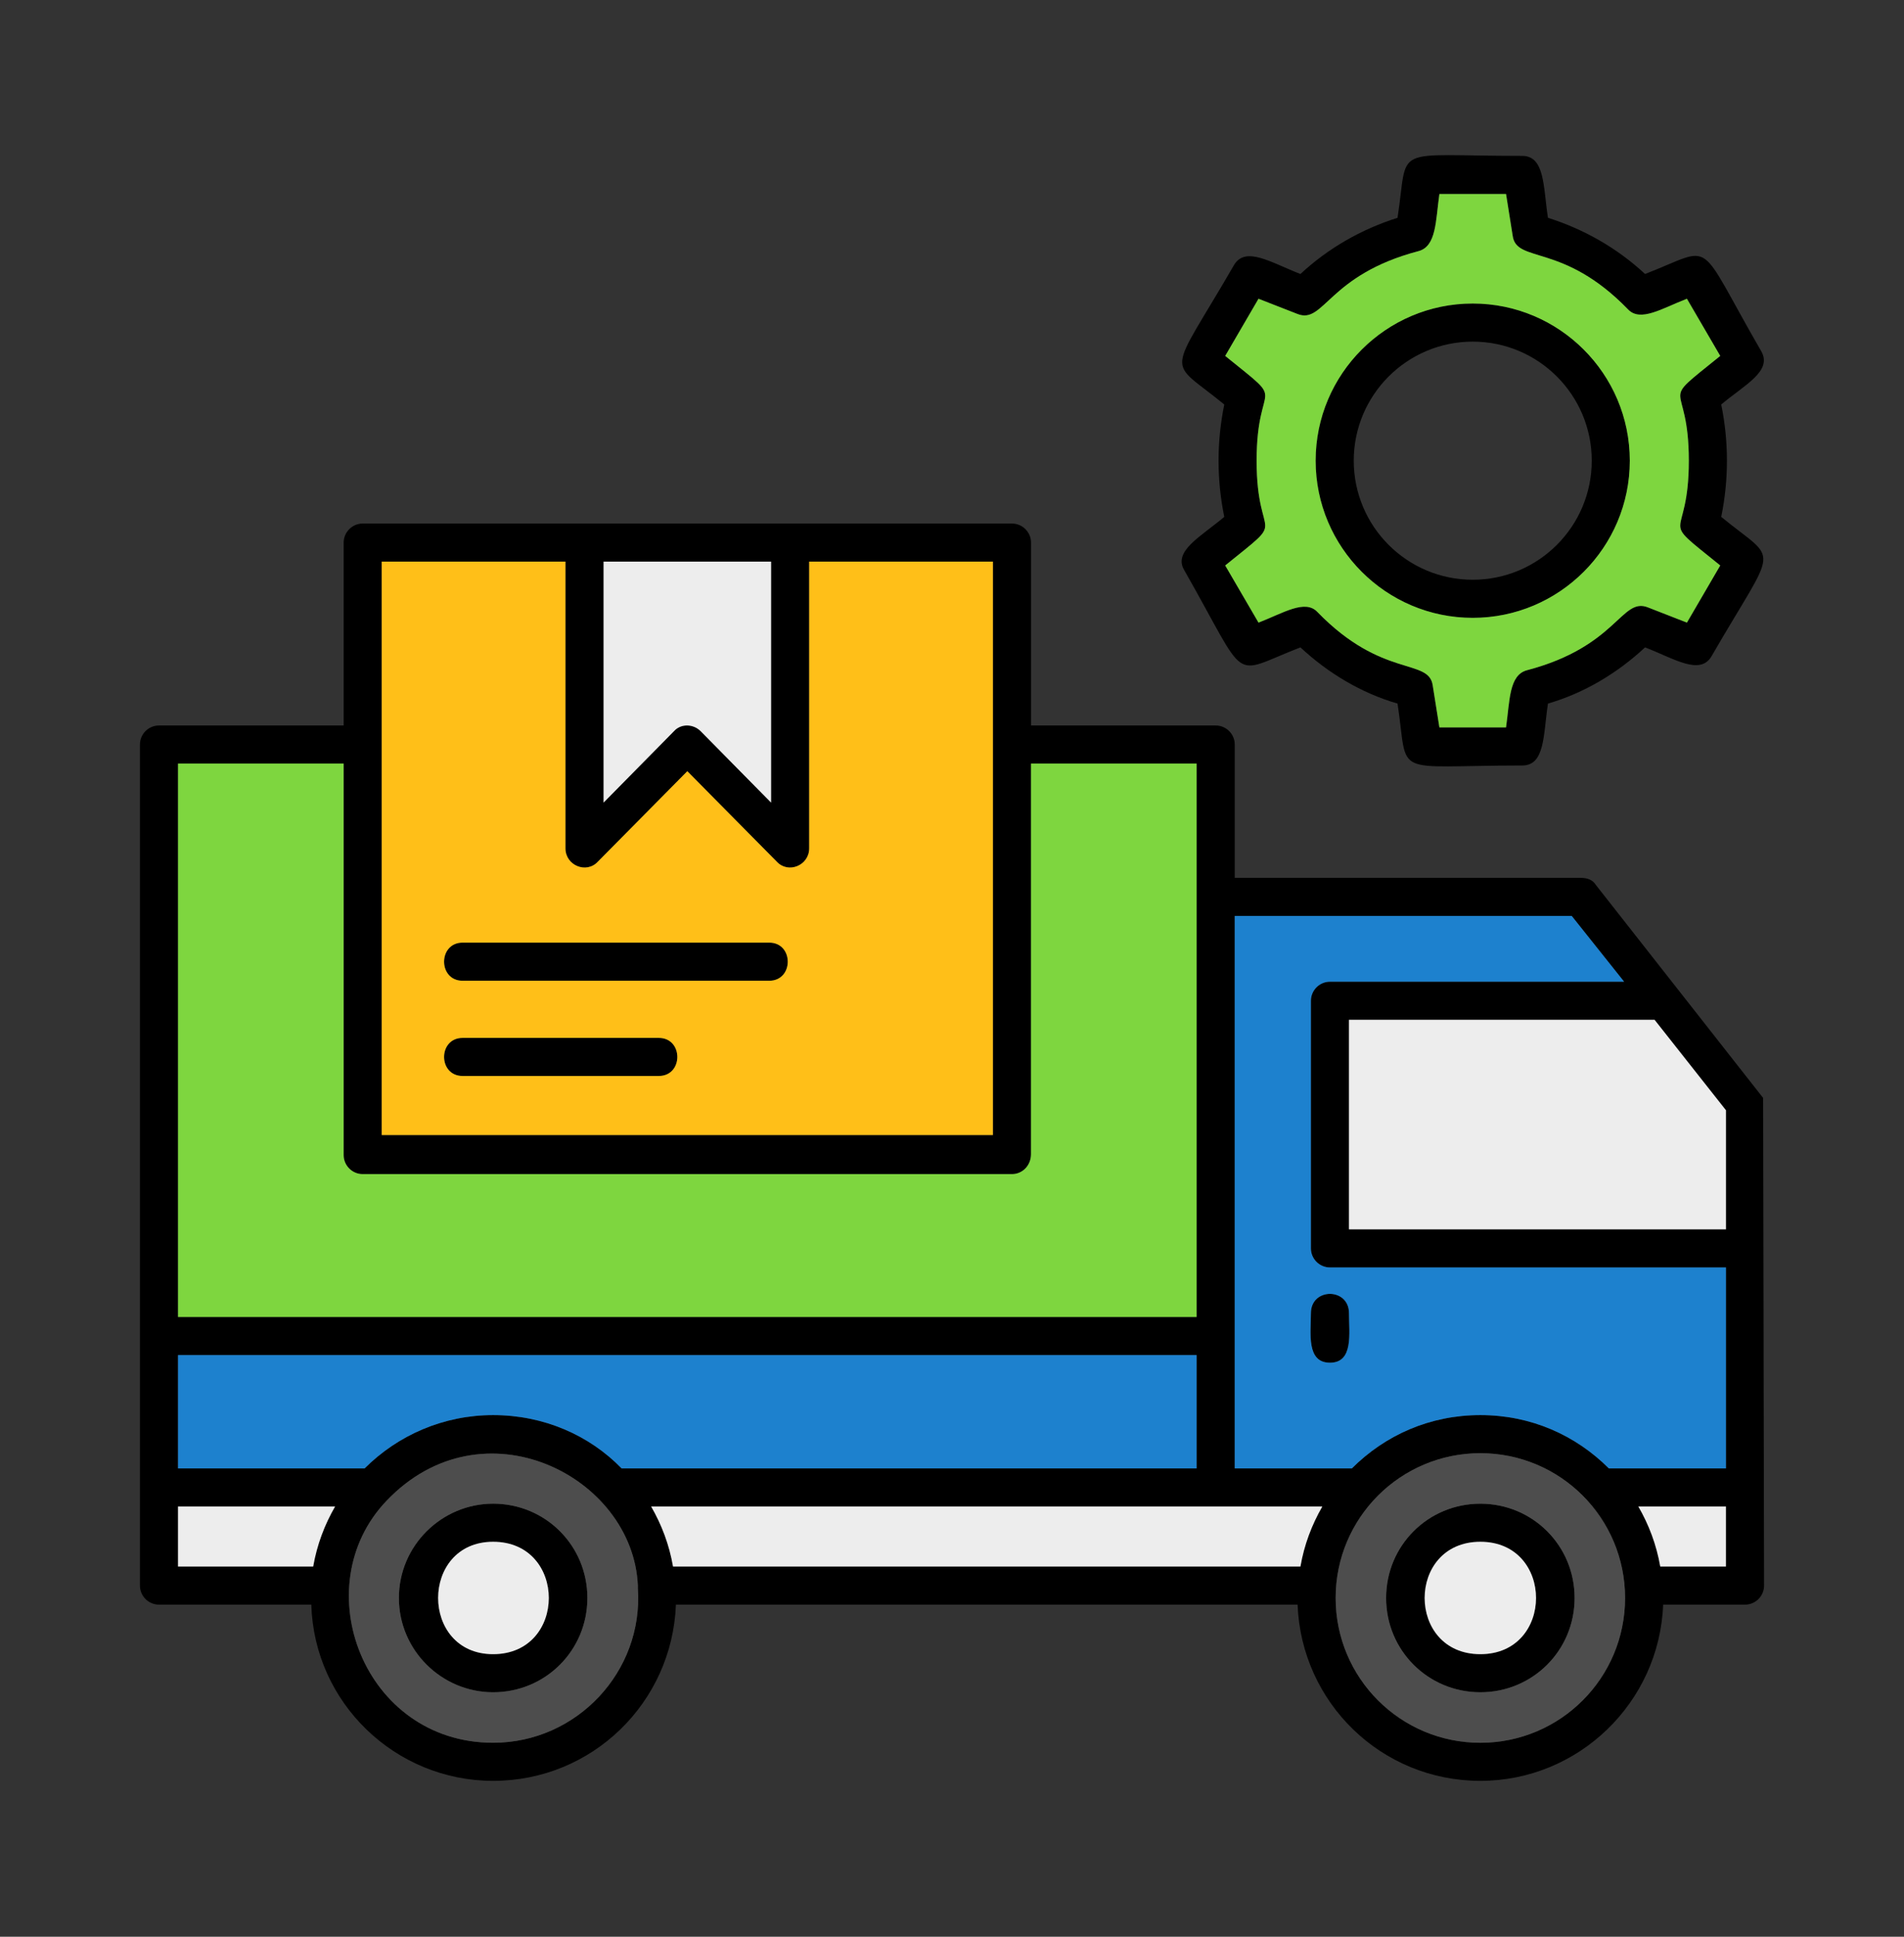
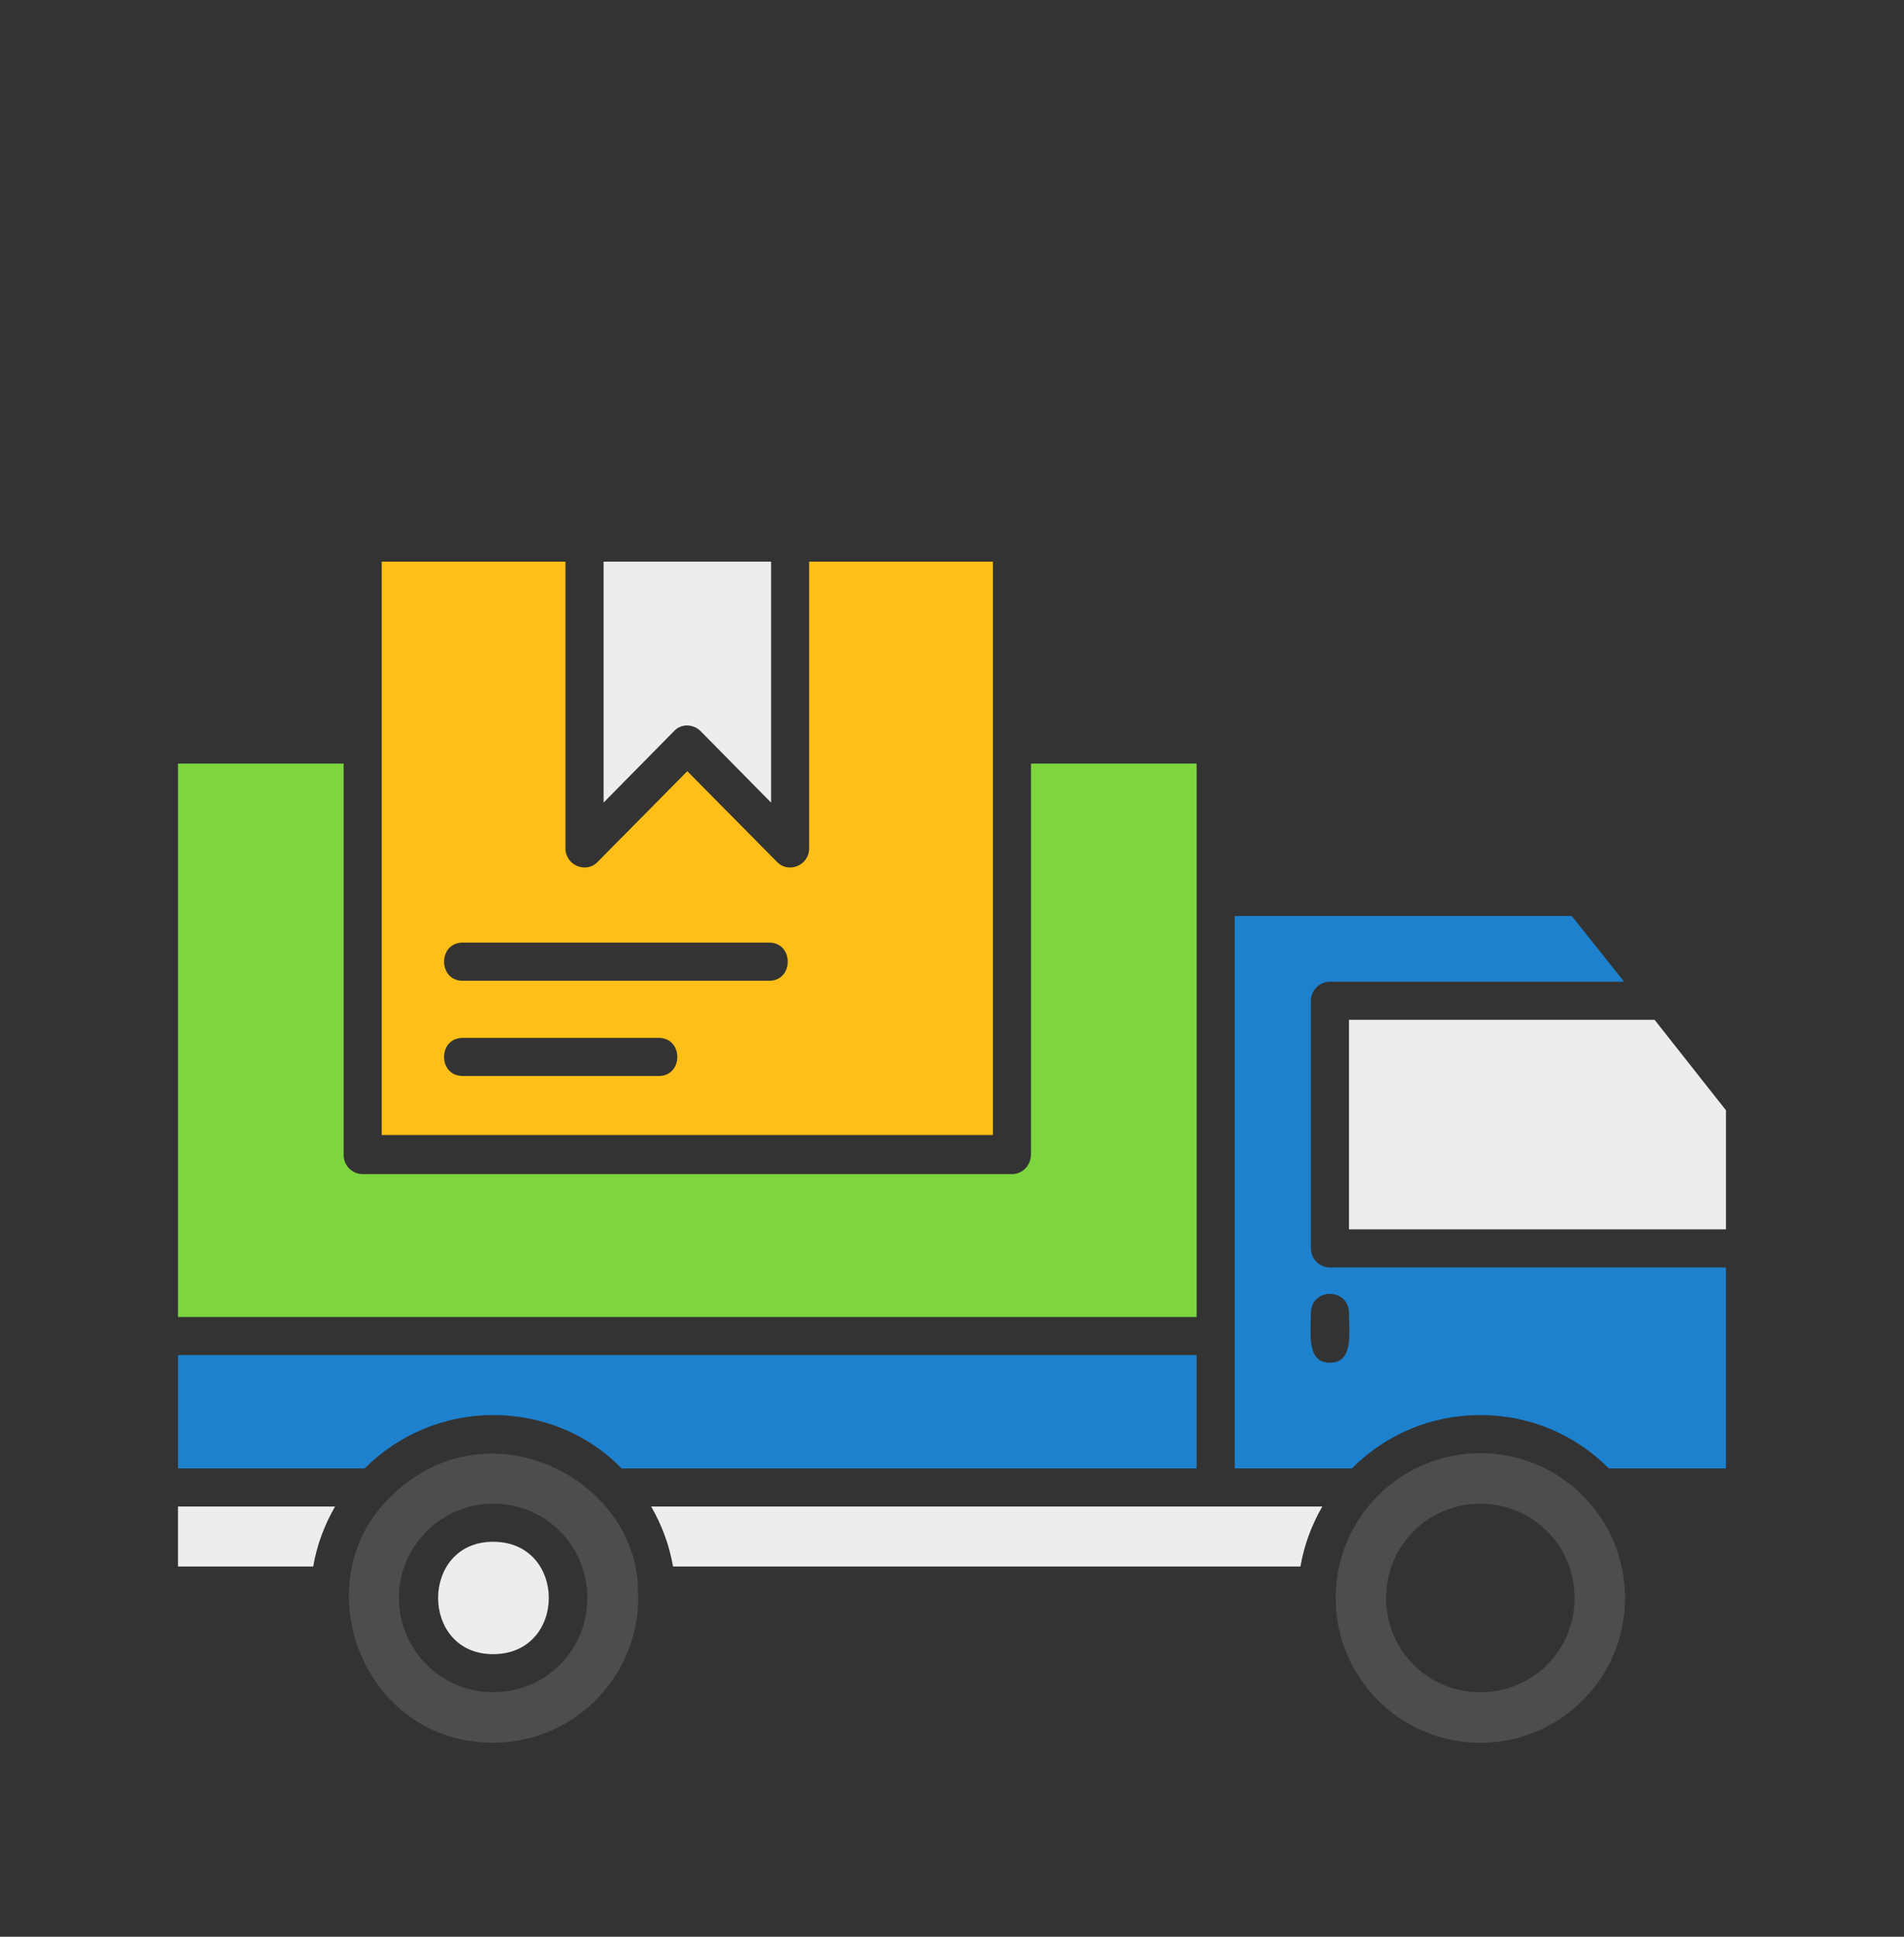
<svg xmlns="http://www.w3.org/2000/svg" width="60" height="61" viewBox="0 0 60 61" fill="none">
  <rect x="0" y="0" width="60" height="61" fill="#333333" stroke="none" />
-   <path fill-rule="evenodd" clip-rule="evenodd" d="M20.76 33.89H14.58C13.8 33.89 13.8 32.69 14.58 32.69H20.76C21.54 32.69 21.54 33.89 20.76 33.89ZM54.39 46.25V39.92H41.91C41.58 39.92 41.31 39.65 41.31 39.32V31.52C41.31 31.19 41.58 30.92 41.91 30.92H51.18L49.53 28.85H38.91V46.25H42.6C43.65 45.2 45.06 44.57 46.65 44.57C48.24 44.57 49.65 45.2 50.7 46.25H54.39ZM54.39 38.72V34.97L52.14 32.12H42.51V38.72H54.39ZM38.91 27.65H49.83C50.01 27.65 50.19 27.71 50.28 27.86L55.56 34.58L55.59 49.94C55.59 50.27 55.32 50.54 54.99 50.54H52.41C52.29 53.63 49.74 56.09 46.65 56.09C43.53 56.09 41.01 53.63 40.89 50.54H21.3C21.18 53.63 18.66 56.09 15.54 56.09C12.45 56.09 9.9 53.63 9.81 50.54H5.01C4.68 50.54 4.41 50.27 4.41 49.94V23.45C4.41 23.12 4.68 22.85 5.01 22.85H10.83V17.09C10.83 16.76 11.1 16.49 11.43 16.49H31.89C32.22 16.49 32.49 16.76 32.49 17.09V22.85H38.31C38.64 22.85 38.91 23.12 38.91 23.45V27.65ZM37.71 46.25V42.68H5.61V46.25H11.49C12.54 45.2 13.98 44.57 15.54 44.57C17.13 44.57 18.57 45.2 19.59 46.25H37.71ZM52.32 49.34H54.39V47.45H51.63C51.96 48.02 52.2 48.65 52.32 49.34ZM20.1 50.03C20.1 50 20.1 49.97 20.1 49.94C19.95 46.49 15.21 44.09 12.18 47.27C9.6 49.97 11.46 54.89 15.54 54.89C18.18 54.89 20.28 52.64 20.1 50.03ZM21.21 49.34H40.98C41.1 48.65 41.34 48.02 41.67 47.45C34.62 47.45 27.57 47.45 20.52 47.45C20.85 48.02 21.09 48.65 21.21 49.34ZM10.56 47.45H5.61V49.34H9.87C9.99 48.65 10.23 48.02 10.56 47.45ZM46.65 45.77C44.13 45.77 42.09 47.81 42.09 50.33C42.09 52.85 44.13 54.89 46.65 54.89C49.17 54.89 51.21 52.85 51.21 50.33C51.21 47.81 49.17 45.77 46.65 45.77ZM46.65 53.3C45 53.3 43.68 51.98 43.68 50.33C43.68 48.68 45 47.36 46.65 47.36C48.3 47.36 49.62 48.68 49.62 50.33C49.62 51.98 48.3 53.3 46.65 53.3ZM46.65 48.56C44.31 48.56 44.31 52.1 46.65 52.1C48.99 52.1 48.99 48.56 46.65 48.56ZM15.54 53.3C13.92 53.3 12.57 51.98 12.57 50.33C12.57 48.68 13.92 47.36 15.54 47.36C17.19 47.36 18.51 48.68 18.51 50.33C18.51 51.98 17.19 53.3 15.54 53.3ZM15.54 48.56C13.23 48.56 13.23 52.1 15.54 52.1C17.88 52.1 17.88 48.56 15.54 48.56ZM41.91 42.92C41.16 42.92 41.31 41.99 41.31 41.36C41.31 40.55 42.51 40.55 42.51 41.36C42.51 41.99 42.66 42.92 41.91 42.92ZM10.83 24.05H5.61V41.48H37.71V24.05H32.49V36.35C32.49 36.71 32.22 36.98 31.89 36.98H11.43C11.1 36.98 10.83 36.71 10.83 36.38V24.05ZM47.97 24.11C43.77 24.11 44.4 24.53 44.04 22.16C42.9 21.83 41.85 21.2 40.98 20.39C38.73 21.26 39.39 21.59 37.32 17.96C36.96 17.36 37.83 16.91 38.58 16.28C38.34 15.11 38.34 13.91 38.58 12.74C36.75 11.24 36.78 11.99 38.88 8.36C39.24 7.73 40.05 8.27 40.98 8.63C41.85 7.82 42.9 7.22 44.04 6.86C44.4 4.52 43.77 4.91 47.97 4.91C48.69 4.91 48.63 5.9 48.78 6.86C49.92 7.22 50.97 7.82 51.84 8.63C54.09 7.76 53.4 7.43 55.5 11.06C55.86 11.69 54.99 12.11 54.24 12.74C54.48 13.91 54.48 15.11 54.24 16.28C56.07 17.78 56.04 17.03 53.94 20.66C53.58 21.29 52.77 20.75 51.84 20.39C50.97 21.2 49.92 21.83 48.78 22.16C48.63 23.15 48.69 24.11 47.97 24.11ZM45.36 22.91H47.46C47.58 22.07 47.55 21.26 48.12 21.11C50.97 20.36 51.09 18.8 51.93 19.13L53.16 19.61L54.21 17.81C52.17 16.16 53.22 17.18 53.22 14.51C53.22 11.84 52.17 12.86 54.21 11.21L53.16 9.41C52.38 9.71 51.69 10.16 51.3 9.74C49.26 7.64 47.79 8.3 47.67 7.43L47.46 6.11H45.36C45.24 6.95 45.27 7.76 44.7 7.91C41.85 8.66 41.73 10.22 40.89 9.89L39.66 9.41L38.61 11.21C40.65 12.86 39.6 11.84 39.6 14.51C39.6 17.18 40.65 16.16 38.61 17.81L39.66 19.61C40.44 19.31 41.13 18.86 41.52 19.28C43.56 21.38 45.03 20.72 45.15 21.59L45.36 22.91ZM46.41 19.46C43.68 19.46 41.46 17.24 41.46 14.51C41.46 11.78 43.68 9.56 46.41 9.56C49.14 9.56 51.36 11.78 51.36 14.51C51.36 17.24 49.14 19.46 46.41 19.46ZM46.41 10.76C44.34 10.76 42.66 12.44 42.66 14.51C42.66 16.58 44.34 18.26 46.41 18.26C48.48 18.26 50.16 16.58 50.16 14.51C50.16 12.44 48.48 10.76 46.41 10.76ZM12.03 35.75H31.29V17.69H25.5V26.72C25.5 27.26 24.84 27.53 24.48 27.14L21.66 24.29L18.84 27.14C18.48 27.53 17.82 27.26 17.82 26.72V17.69H12.03V35.75ZM19.02 17.69V25.28L21.24 23.03C21.45 22.79 21.84 22.79 22.08 23.03L24.3 25.28V17.69H19.02ZM24.24 30.89H14.58C13.8 30.89 13.8 29.69 14.58 29.69H24.24C25.02 29.69 25.02 30.89 24.24 30.89Z" fill="black" />
-   <path fill-rule="evenodd" clip-rule="evenodd" d="M46.409 9.56C49.139 9.56 51.359 11.78 51.359 14.51C51.359 17.24 49.139 19.46 46.409 19.46C43.679 19.46 41.459 17.24 41.459 14.51C41.459 11.78 43.679 9.56 46.409 9.56ZM38.609 17.81L39.659 19.61C40.439 19.31 41.129 18.86 41.519 19.28C43.559 21.38 45.029 20.72 45.149 21.59L45.359 22.91H47.459C47.579 22.07 47.549 21.26 48.119 21.11C50.969 20.36 51.089 18.8 51.929 19.13L53.159 19.61L54.209 17.81C52.169 16.16 53.219 17.18 53.219 14.51C53.219 11.84 52.169 12.86 54.209 11.21L53.159 9.41C52.379 9.71 51.689 10.16 51.299 9.74C49.259 7.64 47.789 8.3 47.669 7.43L47.459 6.11H45.359C45.239 6.95 45.269 7.76 44.699 7.91C41.849 8.66 41.729 10.22 40.889 9.89L39.659 9.41L38.609 11.21C40.649 12.86 39.599 11.84 39.599 14.51C39.599 17.18 40.649 16.16 38.609 17.81Z" fill="#7ED63F" />
  <path fill-rule="evenodd" clip-rule="evenodd" d="M49.53 28.85H38.91V46.25H42.6C43.65 45.2 45.06 44.57 46.65 44.57C48.24 44.57 49.65 45.2 50.7 46.25H54.39V39.92H41.91C41.58 39.92 41.31 39.65 41.31 39.32V31.52C41.31 31.19 41.58 30.92 41.91 30.92H51.18L49.53 28.85ZM41.31 41.36C41.31 40.55 42.51 40.55 42.51 41.36C42.51 41.99 42.66 42.92 41.91 42.92C41.16 42.92 41.31 41.99 41.31 41.36Z" fill="#1D81CE" />
  <path fill-rule="evenodd" clip-rule="evenodd" d="M52.14 32.12H42.51V38.72H54.39V34.97L52.14 32.12Z" fill="#EDEDED" />
-   <path fill-rule="evenodd" clip-rule="evenodd" d="M46.65 52.1C48.989 52.1 48.989 48.56 46.65 48.56C44.309 48.56 44.309 52.1 46.65 52.1Z" fill="#EDEDED" />
  <path fill-rule="evenodd" clip-rule="evenodd" d="M46.65 47.361C48.3 47.361 49.62 48.681 49.62 50.331C49.62 51.98 48.3 53.3 46.65 53.3C45 53.3 43.68 51.98 43.68 50.331C43.68 48.681 45 47.361 46.65 47.361ZM46.65 45.77C44.13 45.77 42.09 47.81 42.09 50.331C42.09 52.85 44.13 54.891 46.65 54.891C49.17 54.891 51.21 52.85 51.21 50.331C51.21 47.81 49.17 45.77 46.65 45.77Z" fill="#4D4D4D" />
-   <path fill-rule="evenodd" clip-rule="evenodd" d="M51.629 47.45C51.959 48.02 52.199 48.65 52.319 49.34H54.389V47.45H51.629Z" fill="#EDEDED" />
  <path fill-rule="evenodd" clip-rule="evenodd" d="M40.98 49.34C41.099 48.65 41.34 48.02 41.669 47.45H20.52C20.849 48.02 21.09 48.65 21.209 49.34H40.98Z" fill="#EDEDED" />
  <path fill-rule="evenodd" clip-rule="evenodd" d="M19.589 46.25H37.709V42.68H5.609V46.25H11.489C12.539 45.2 13.979 44.57 15.539 44.57C17.129 44.57 18.569 45.2 19.589 46.25Z" fill="#1D81CE" />
  <path fill-rule="evenodd" clip-rule="evenodd" d="M5.609 41.48H37.709V24.05H32.489V36.35C32.489 36.71 32.219 36.98 31.889 36.98H11.429C11.099 36.98 10.829 36.71 10.829 36.38V24.05H5.609V41.48Z" fill="#7ED63F" />
  <path fill-rule="evenodd" clip-rule="evenodd" d="M24.239 29.689C25.019 29.689 25.019 30.89 24.239 30.89H14.579C13.799 30.89 13.799 29.689 14.579 29.689H24.239ZM12.029 35.749H31.289V17.689H25.499V26.72C25.499 27.259 24.839 27.529 24.479 27.14L21.659 24.29L18.839 27.14C18.479 27.529 17.819 27.259 17.819 26.72V17.689H12.029V35.749ZM14.579 32.69H20.759C21.539 32.69 21.539 33.889 20.759 33.889H14.579C13.799 33.889 13.799 32.69 14.579 32.69Z" fill="#FFBF18" />
  <path fill-rule="evenodd" clip-rule="evenodd" d="M22.079 23.029L24.299 25.279V17.689H19.02V25.279L21.239 23.029C21.45 22.79 21.84 22.79 22.079 23.029Z" fill="#EDEDED" />
  <path fill-rule="evenodd" clip-rule="evenodd" d="M20.1 49.94C19.95 46.49 15.21 44.09 12.18 47.27C9.6 49.97 11.46 54.89 15.54 54.89C18.18 54.89 20.28 52.64 20.1 50.03V49.94ZM15.54 47.36C17.19 47.36 18.51 48.68 18.51 50.33C18.51 51.98 17.19 53.3 15.54 53.3C13.92 53.3 12.57 51.98 12.57 50.33C12.57 48.68 13.92 47.36 15.54 47.36Z" fill="#4D4D4D" />
-   <path fill-rule="evenodd" clip-rule="evenodd" d="M15.539 52.1C17.879 52.1 17.879 48.56 15.539 48.56C13.229 48.56 13.229 52.1 15.539 52.1Z" fill="#EDEDED" />
+   <path fill-rule="evenodd" clip-rule="evenodd" d="M15.539 52.1C17.879 52.1 17.879 48.56 15.539 48.56C13.229 48.56 13.229 52.1 15.539 52.1" fill="#EDEDED" />
  <path fill-rule="evenodd" clip-rule="evenodd" d="M9.869 49.34C9.989 48.65 10.229 48.02 10.559 47.45H5.609V49.34H9.869Z" fill="#EDEDED" />
</svg>